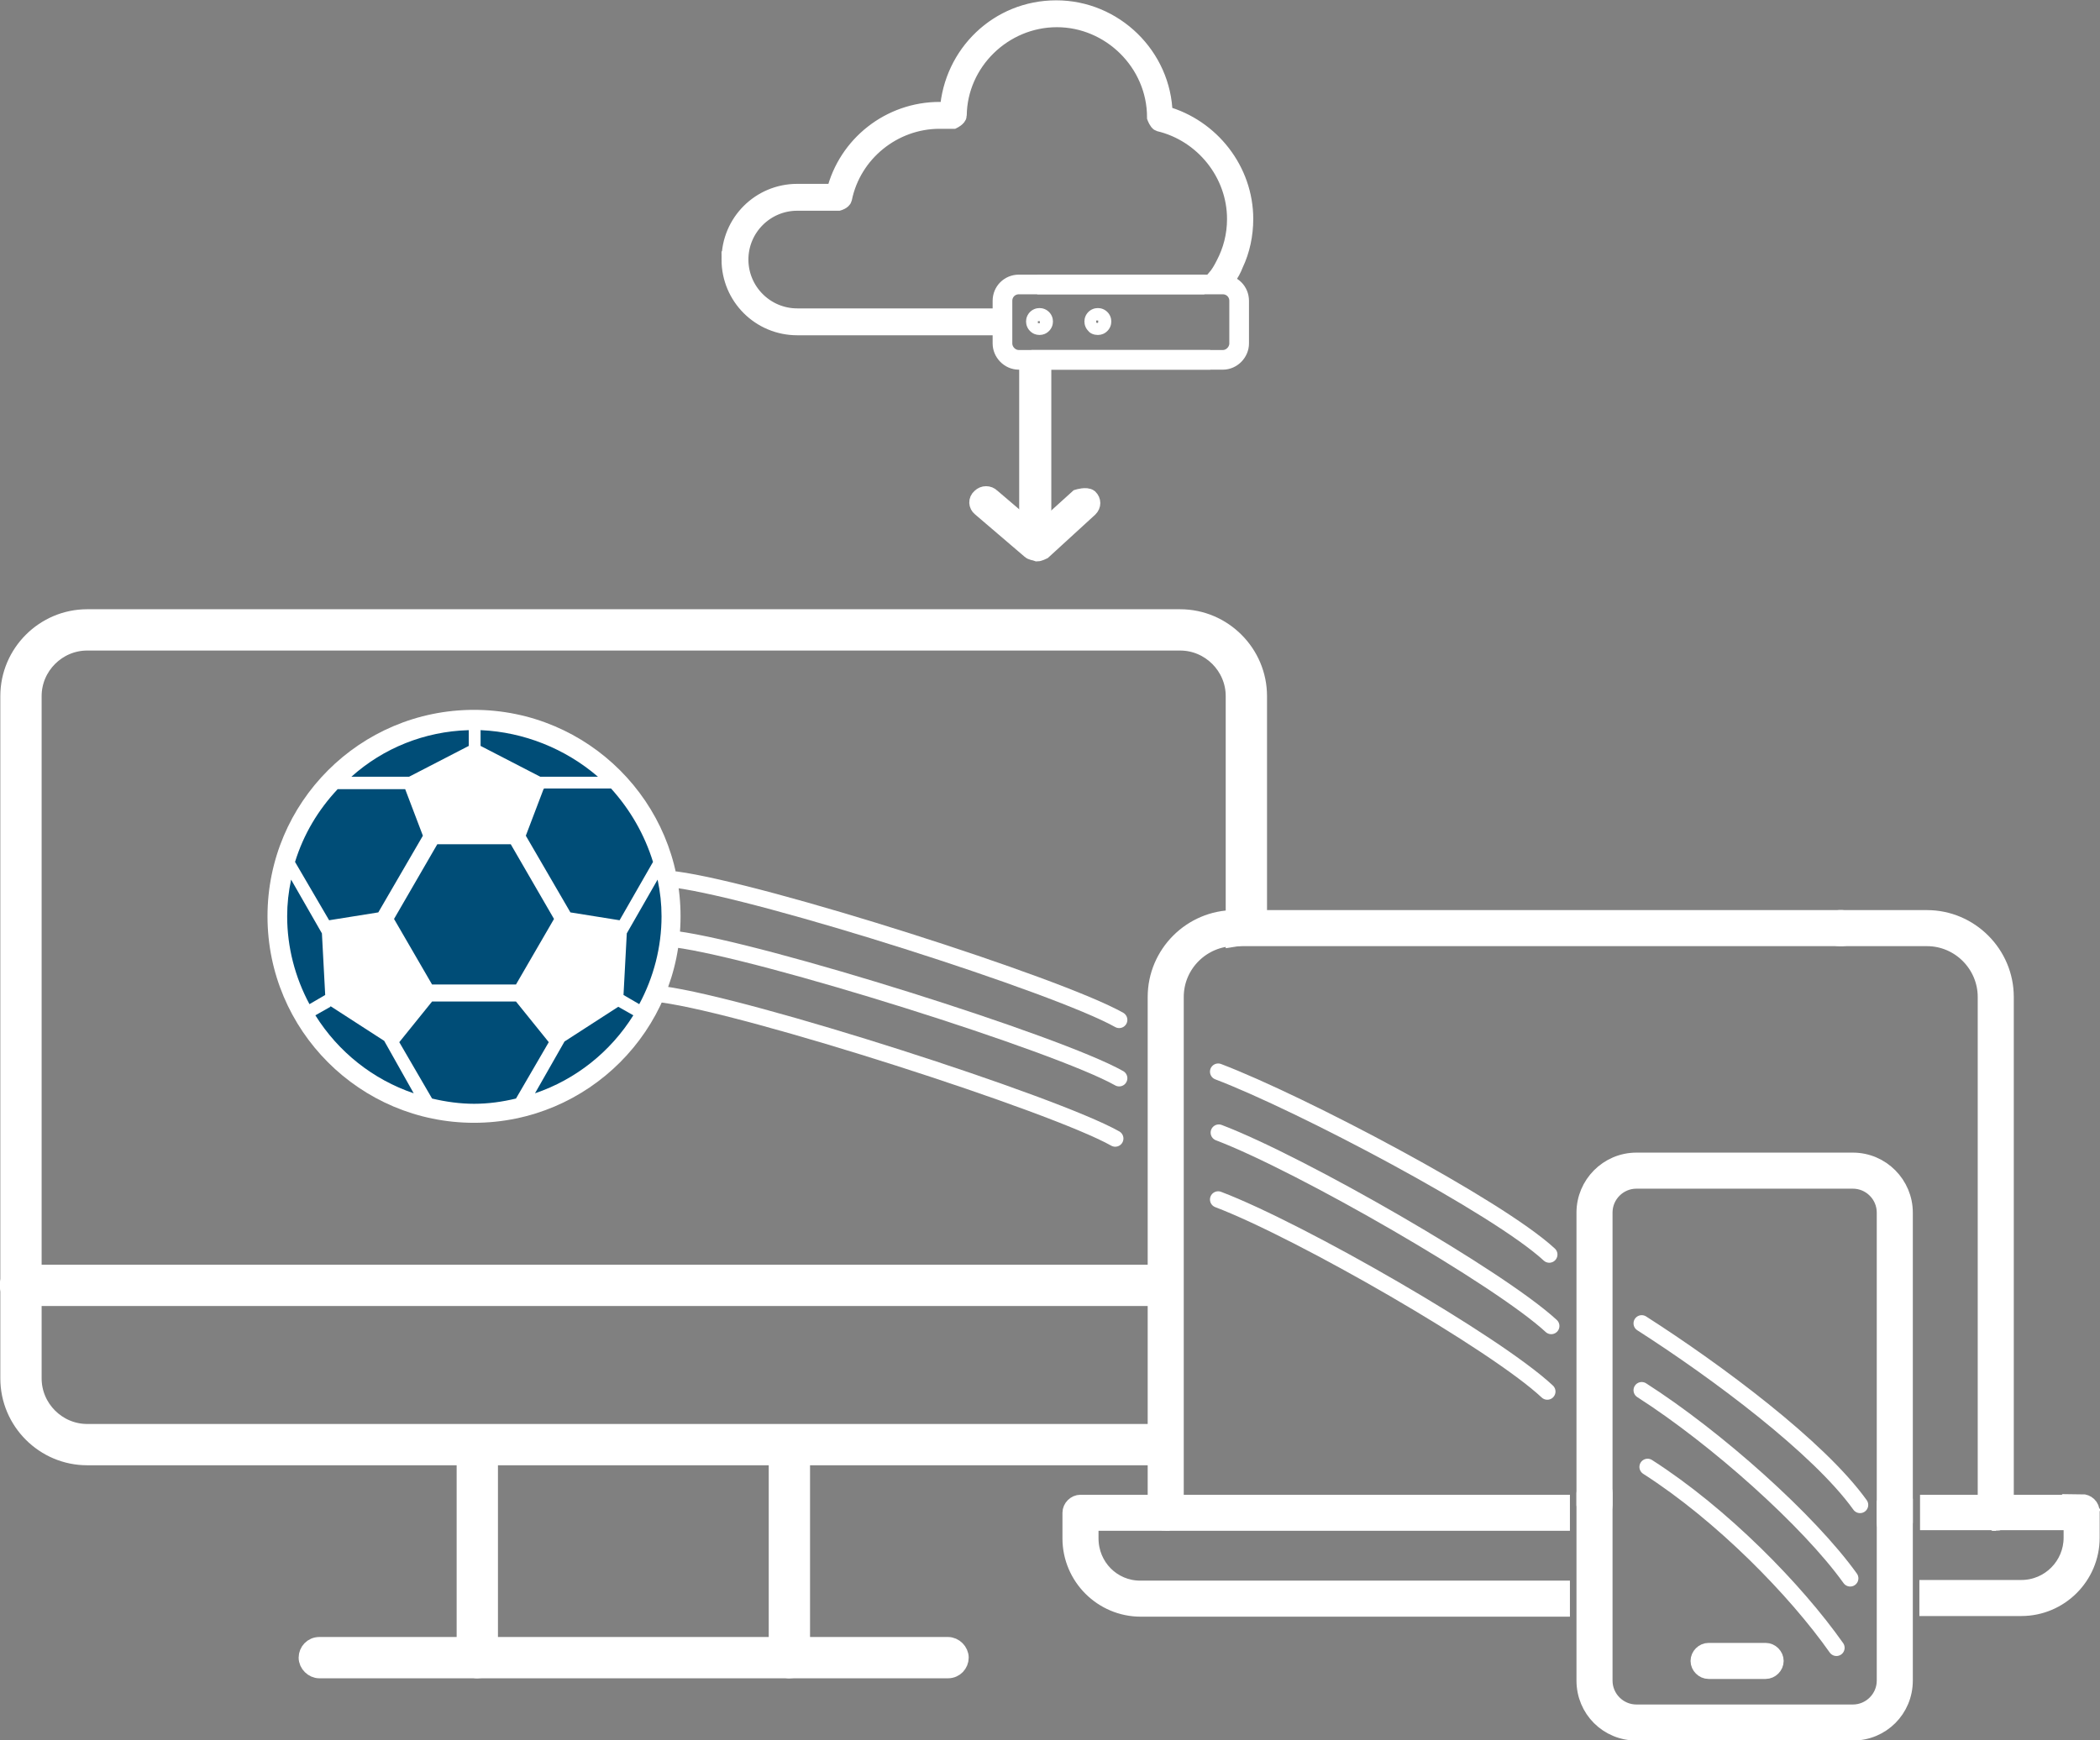
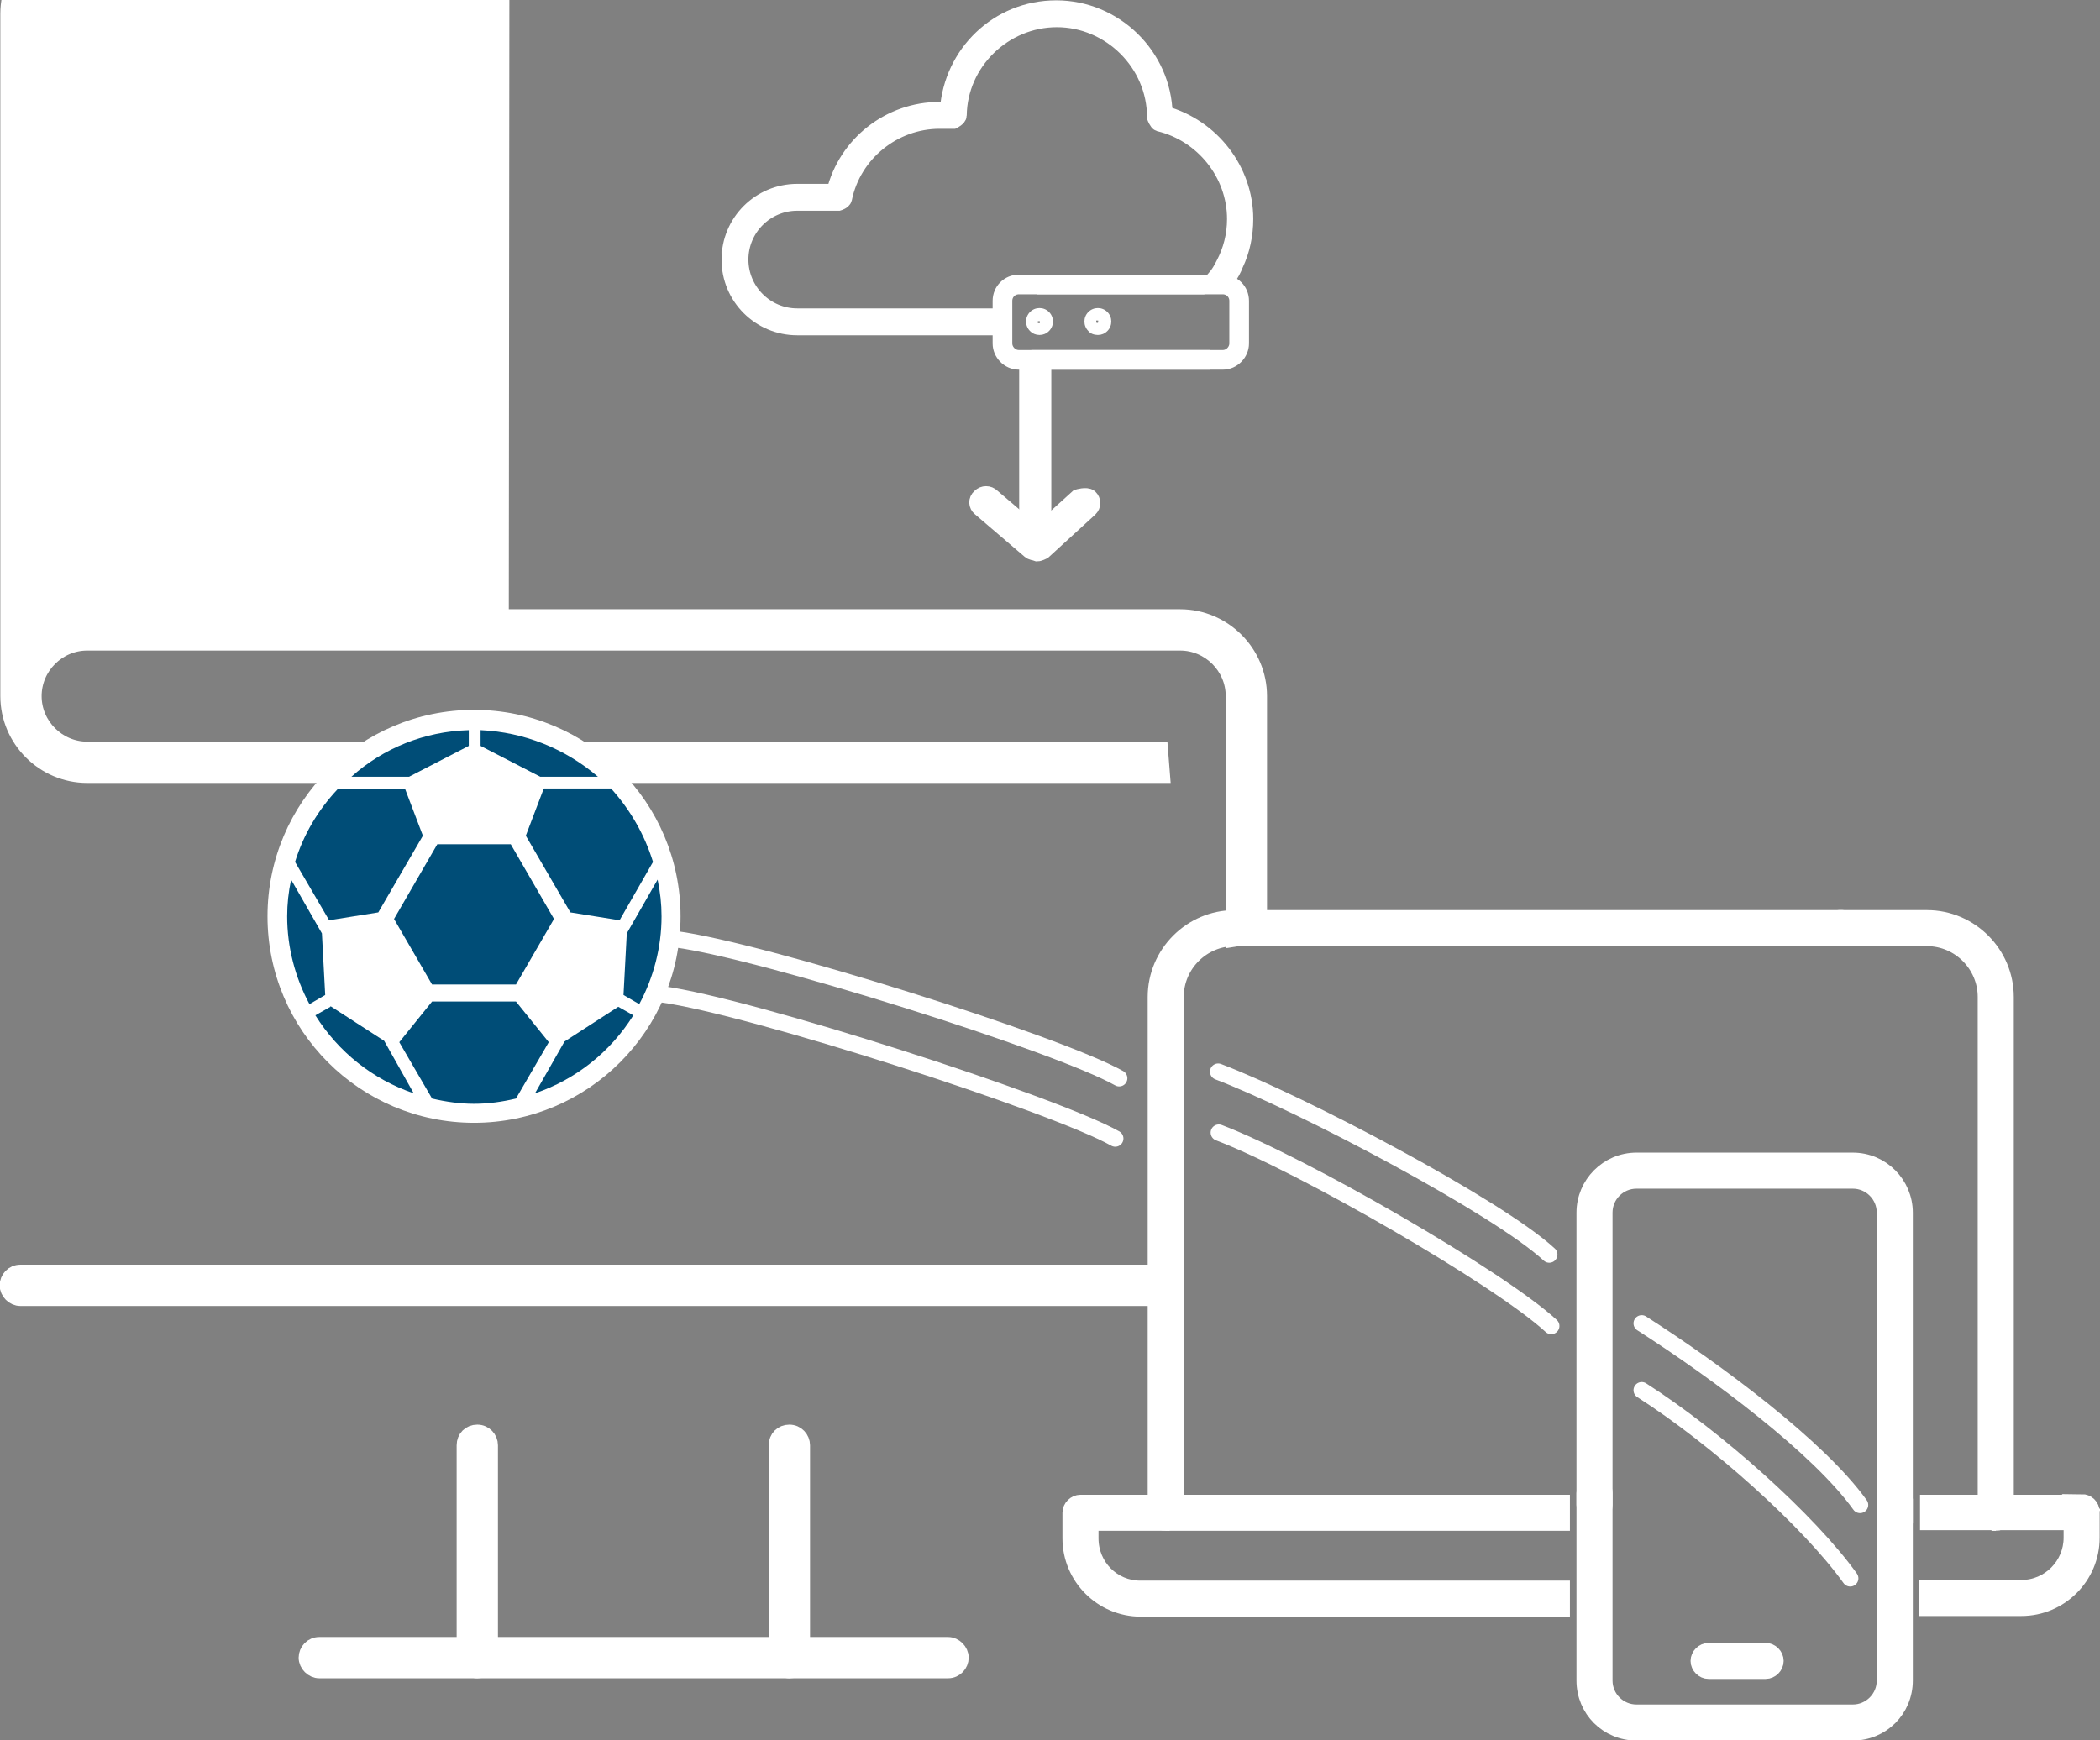
<svg xmlns="http://www.w3.org/2000/svg" id="uuid-0bd5d86b-d354-4d42-b5b1-1939c9666673" data-name="Layer 2" viewBox="0 0 32.03 26.55">
  <rect x="0" y="0" width="32.03" height="26.55" fill="#808080" stroke="none" />
  <defs>
    <style> .uuid-6f27bfbb-10b4-4756-b1c9-d2f95cdbfc21, .uuid-47d99e87-431a-49ad-9efc-573b30c45432 { fill: #fff; } .uuid-82921c31-d877-4cc9-b76b-b701b88be52b { fill: #004d77; } .uuid-36100304-a6cf-4906-9b6c-84c305939717 { stroke-width: .3px; } .uuid-36100304-a6cf-4906-9b6c-84c305939717, .uuid-47d99e87-431a-49ad-9efc-573b30c45432, .uuid-31d2ab1c-be6c-45c0-b8da-56339099954a { stroke: #fff; stroke-miterlimit: 10; } .uuid-36100304-a6cf-4906-9b6c-84c305939717, .uuid-31d2ab1c-be6c-45c0-b8da-56339099954a { fill: none; } .uuid-47d99e87-431a-49ad-9efc-573b30c45432, .uuid-31d2ab1c-be6c-45c0-b8da-56339099954a { stroke-width: .25px; } .uuid-31d2ab1c-be6c-45c0-b8da-56339099954a { stroke-linecap: round; } </style>
  </defs>
  <g id="uuid-2fe323d5-a58f-42ca-9722-6f5636107258" data-name="Calque 1">
    <g>
      <g>
        <path class="uuid-47d99e87-431a-49ad-9efc-573b30c45432" d="M30.44,23.23c-.09,0-.15-.07-.15-.15v-.15M31.76,22.93h-2.35v.29s2.19,0,2.19,0v.24c0,.42-.34.77-.77.77h-1.43v.3h1.43c.59,0,1.07-.48,1.07-1.07v-.39c0-.09-.07-.15-.15-.15ZM17.39,24.24c-.42,0-.76-.34-.76-.77v-.24h7.19v-.3h-7.34c-.08,0-.15.07-.15.15v.39c0,.59.48,1.07,1.07,1.07h6.42v-.3h-6.42Z" />
        <g>
          <path class="uuid-47d99e87-431a-49ad-9efc-573b30c45432" d="M30.44,23.23c-.08,0-.15-.07-.15-.15v-7.87c0-.49-.4-.9-.9-.9h-1.34c-.08,0-.15-.07-.15-.15s.07-.15.15-.15h1.34c.66,0,1.2.54,1.2,1.2v7.87c0,.08-.07.15-.15.15Z" />
          <path class="uuid-47d99e87-431a-49ad-9efc-573b30c45432" d="M17.78,23.23c-.08,0-.15-.07-.15-.15v-7.87c0-.66.54-1.2,1.2-1.2h9.27c.08,0,.15.07.15.15s-.07.15-.15.15h-9.27c-.49,0-.9.4-.9.9v7.87c0,.08-.07.15-.15.15Z" />
        </g>
        <g>
          <path class="uuid-47d99e87-431a-49ad-9efc-573b30c45432" d="M29.05,22.99v2.65c0,.44-.35.79-.79.79h-3.3c-.44,0-.79-.35-.79-.79v-2.86c0-.08.07-.15.15-.15.09,0,.15.07.15.15v2.86c0,.27.22.49.49.49h3.3c.27,0,.49-.22.49-.49v-2.65s0-.04,0-.06c.02-.05.08-.09.14-.09s.11.04.14.09c0,.02,0,.04,0,.06Z" />
          <path class="uuid-47d99e87-431a-49ad-9efc-573b30c45432" d="M29.05,18.5v4.73c0,.08-.07.14-.15.14-.09,0-.15-.06-.15-.14v-4.73c0-.27-.22-.49-.49-.49h-3.3c-.27,0-.49.22-.49.49v4.46c0,.08-.07.15-.15.15-.08,0-.15-.07-.15-.15v-4.46c0-.43.35-.79.79-.79h3.3c.44,0,.79.36.79.79Z" />
        </g>
        <path class="uuid-47d99e87-431a-49ad-9efc-573b30c45432" d="M26.93,25.49h-.87c-.08,0-.15-.07-.15-.15s.07-.15.15-.15h.87c.08,0,.15.07.15.15s-.07.15-.15.15Z" />
      </g>
      <g>
-         <path class="uuid-47d99e87-431a-49ad-9efc-573b30c45432" d="M7.49,9.42h10.51c.66,0,1.2.54,1.2,1.2v3.64l-.38.06v-3.7c0-.45-.37-.82-.82-.82H7.49M7.76,9.8H1.33c-.45,0-.82.37-.82.82v10.41c0,.45.37.82.82.82h16.36l.03.38H1.33c-.66,0-1.2-.54-1.2-1.2v-10.41c0-.66.54-1.2,1.2-1.2h6.44" />
+         <path class="uuid-47d99e87-431a-49ad-9efc-573b30c45432" d="M7.49,9.42h10.51c.66,0,1.2.54,1.2,1.2v3.64l-.38.06v-3.7c0-.45-.37-.82-.82-.82H7.49M7.76,9.8H1.33c-.45,0-.82.37-.82.82c0,.45.37.82.82.82h16.36l.03.38H1.33c-.66,0-1.2-.54-1.2-1.2v-10.41c0-.66.54-1.2,1.2-1.2h6.44" />
        <path class="uuid-47d99e87-431a-49ad-9efc-573b30c45432" d="M17.58,19.8H.31c-.1,0-.19-.09-.19-.19s.08-.19.19-.19h17.27c.1,0,.19.09.19.19s-.08.19-.19.19Z" />
        <path class="uuid-47d99e87-431a-49ad-9efc-573b30c45432" d="M14.46,25.48H4.87c-.1,0-.19-.09-.19-.19s.08-.19.19-.19h9.59c.1,0,.19.09.19.19s-.08.19-.19.19Z" />
        <g>
          <path class="uuid-47d99e87-431a-49ad-9efc-573b30c45432" d="M7.28,25.48c-.1,0-.19-.09-.19-.19v-3.24c0-.11.08-.19.19-.19s.19.09.19.19v3.24c0,.11-.08.19-.19.19Z" />
          <path class="uuid-47d99e87-431a-49ad-9efc-573b30c45432" d="M12.04,25.48c-.1,0-.19-.09-.19-.19v-3.24c0-.11.08-.19.19-.19s.19.09.19.19v3.24c0,.11-.08.19-.19.19Z" />
        </g>
      </g>
      <g>
        <path class="uuid-47d99e87-431a-49ad-9efc-573b30c45432" d="M11.13,3.96c0,.57.46,1.03,1.03,1.03h3.07v-.16h-3.07c-.48,0-.87-.39-.87-.87s.39-.87.87-.87h.63s.07-.02.08-.06c.14-.69.76-1.19,1.46-1.19h.21s.08-.04.08-.08c.01-.81.69-1.47,1.5-1.47s1.5.67,1.5,1.5h0s.03.08.06.09c.67.16,1.16.77,1.16,1.46,0,.25-.06.48-.17.69-.04.08-.08.15-.14.22h.19c.05-.07.09-.14.12-.22.1-.21.15-.45.15-.69,0-.74-.51-1.4-1.23-1.6-.02-.89-.76-1.61-1.65-1.61s-1.59.69-1.65,1.55h-.13c-.76,0-1.42.52-1.6,1.25h-.57c-.57,0-1.03.46-1.03,1.03Z" />
        <g>
          <path class="uuid-6f27bfbb-10b4-4756-b1c9-d2f95cdbfc21" d="M16.74,5.11c-.05,0-.11-.02-.14-.06h0s0,0,0,0c-.08-.08-.08-.21,0-.29.08-.08.21-.08.29,0,.08.08.08.21,0,.29-.04.04-.09.06-.14.06ZM16.74,4.89s-.01,0-.02,0c0,0,0,.02,0,.03,0,0,0,0,0,0,.01.01.02.01.03,0,0,0,0-.02,0-.03,0,0-.01,0-.02,0Z" />
          <path class="uuid-6f27bfbb-10b4-4756-b1c9-d2f95cdbfc21" d="M15.85,5.11c-.05,0-.1-.02-.14-.06h0c-.08-.08-.08-.21,0-.29.08-.08.21-.08.29,0,.08.08.08.21,0,.29-.04.04-.09.06-.14.06ZM15.83,4.93s.02,0,.03,0c0,0,0-.02,0-.03,0,0-.02,0-.03,0,0,0,0,.02,0,.03h0Z" />
        </g>
        <g>
          <path class="uuid-36100304-a6cf-4906-9b6c-84c305939717" d="M18.37,4.34h-2.83c-.14,0-.25.11-.25.25v.65c0,.13.11.25.25.25h2.92" />
          <path class="uuid-36100304-a6cf-4906-9b6c-84c305939717" d="M15.82,4.34h2.83c.14,0,.25.11.25.25v.65c0,.13-.11.25-.25.25h-2.92" />
        </g>
      </g>
      <g>
        <path class="uuid-47d99e87-431a-49ad-9efc-573b30c45432" d="M15.79,8.18c-.07,0-.12-.05-.12-.12v-2.46c0-.07.06-.12.12-.12s.12.05.12.12v2.46c0,.07-.06.12-.12.12Z" />
        <path class="uuid-47d99e87-431a-49ad-9efc-573b30c45432" d="M15.79,8.43s-.06-.01-.08-.03l-.76-.65c-.05-.04-.06-.12,0-.17.05-.05.13-.05.18,0l.68.58.63-.57s.13-.04.18,0c.05.05.05.12,0,.17l-.71.65s-.06.03-.09.03Z" />
      </g>
      <path class="uuid-31d2ab1c-be6c-45c0-b8da-56339099954a" d="M10.31,14.33c1.34.18,5.82,1.59,6.76,2.12" />
-       <path class="uuid-31d2ab1c-be6c-45c0-b8da-56339099954a" d="M10.31,13.42c1.34.18,5.82,1.61,6.76,2.14" />
      <path class="uuid-31d2ab1c-be6c-45c0-b8da-56339099954a" d="M10.1,15.17c1.34.18,5.97,1.67,6.91,2.2" />
      <path class="uuid-31d2ab1c-be6c-45c0-b8da-56339099954a" d="M18.59,17.28c1.26.48,4.28,2.22,5.07,2.95" />
      <path class="uuid-31d2ab1c-be6c-45c0-b8da-56339099954a" d="M18.58,16.35c1.26.48,4.26,2.06,5.05,2.79" />
-       <path class="uuid-31d2ab1c-be6c-45c0-b8da-56339099954a" d="M18.58,18.3c1.26.48,4.23,2.19,5.02,2.93" />
      <path class="uuid-31d2ab1c-be6c-45c0-b8da-56339099954a" d="M25.04,21.21c1.14.73,2.55,1.99,3.18,2.87" />
      <path class="uuid-31d2ab1c-be6c-45c0-b8da-56339099954a" d="M25.04,20.19c1.14.73,2.7,1.89,3.33,2.77" />
-       <path class="uuid-31d2ab1c-be6c-45c0-b8da-56339099954a" d="M25.13,22.38c1.14.73,2.26,1.88,2.88,2.76" />
      <g>
        <circle class="uuid-6f27bfbb-10b4-4756-b1c9-d2f95cdbfc21" cx="7.23" cy="13.98" r="3.15" />
        <path class="uuid-82921c31-d877-4cc9-b76b-b701b88be52b" d="M7.14,11.14c-.66.02-1.29.27-1.78.71h.88l.91-.47v-.24ZM7.33,11.14v.24l.91.47h.88c-.5-.43-1.13-.68-1.78-.71ZM5.15,12.04c-.3.32-.52.69-.65,1.11l.52.89.75-.12.68-1.17-.27-.71s-1.02,0-1.02,0ZM8.29,12.04l-.27.71.68,1.17.75.12.51-.89c-.13-.42-.35-.8-.64-1.12,0,0-1.02,0-1.02,0ZM6.67,12.88l-.66,1.14.58,1h1.28l.58-1-.66-1.14s-1.13,0-1.13,0ZM4.44,13.42c-.04.19-.06.37-.06.56,0,.47.12.93.34,1.34l.24-.14-.05-.94s-.47-.82-.47-.82ZM10.03,13.42l-.47.82-.05.94.24.14c.22-.41.34-.87.34-1.34,0-.19-.02-.37-.06-.56h0ZM6.59,15.28l-.5.62.5.86c.21.05.43.08.64.08.22,0,.43-.03.64-.08l.5-.86-.5-.62h-1.28ZM5.04,15.36l-.23.13c.35.56.88.98,1.5,1.19l-.45-.8-.82-.53h0ZM9.43,15.36l-.82.53-.45.79c.62-.21,1.15-.63,1.5-1.19l-.23-.13h0Z" />
      </g>
    </g>
  </g>
</svg>